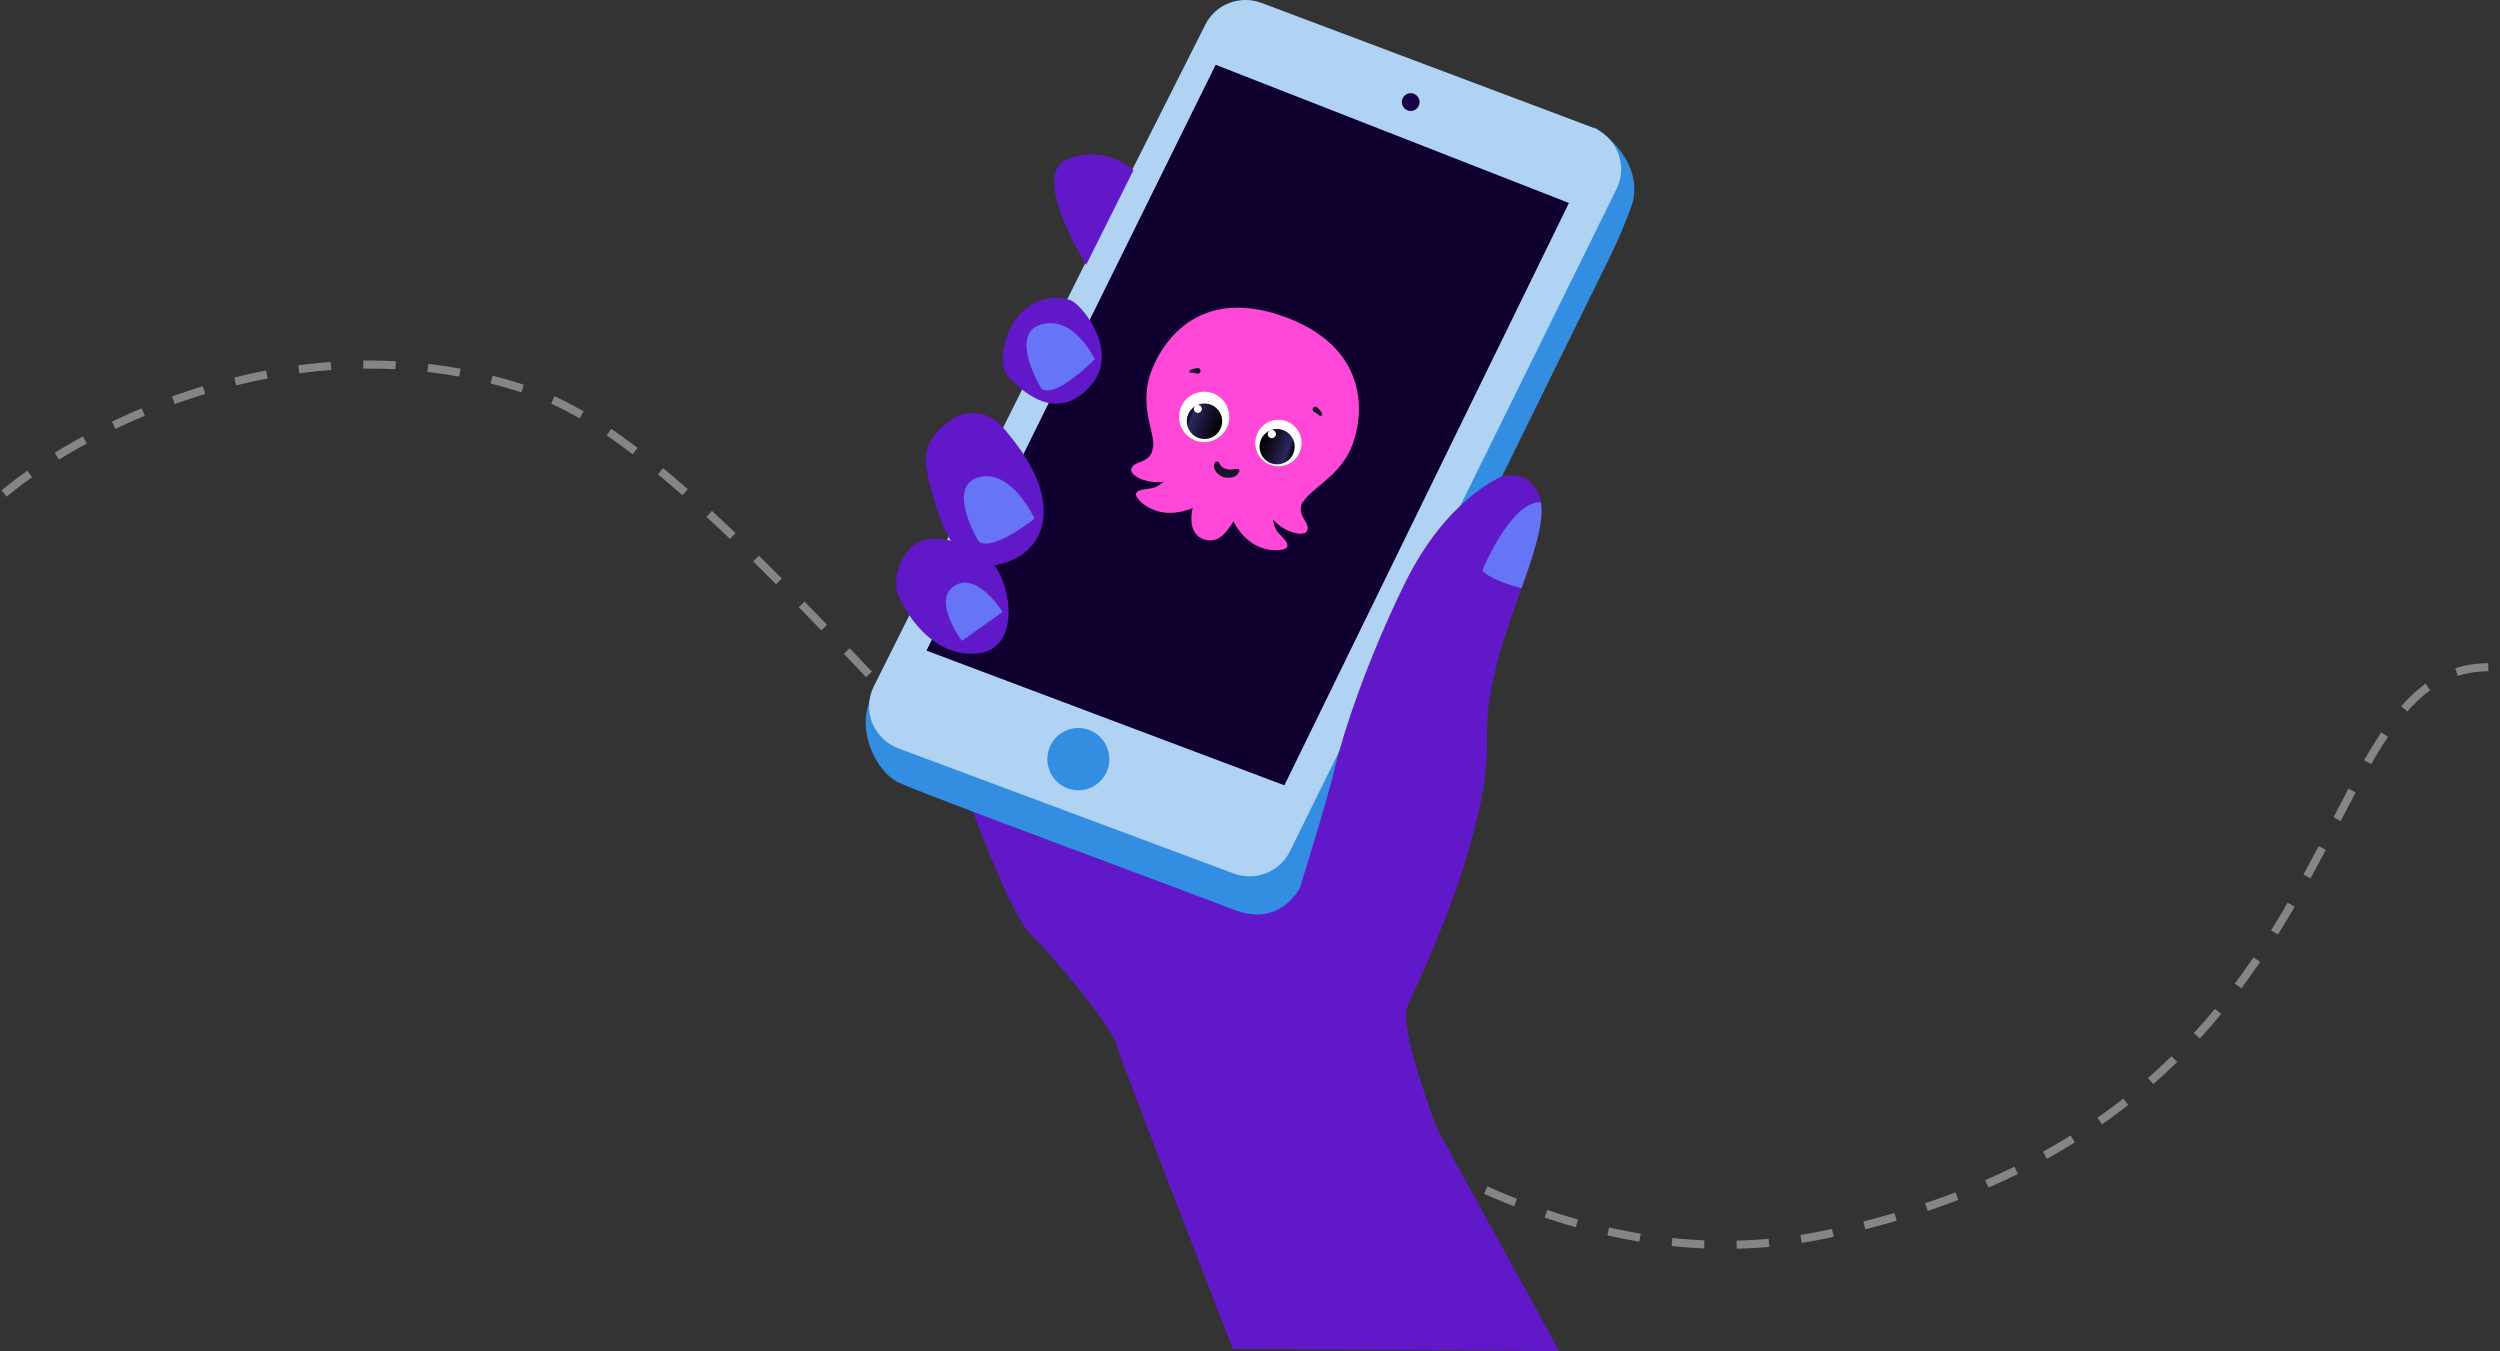
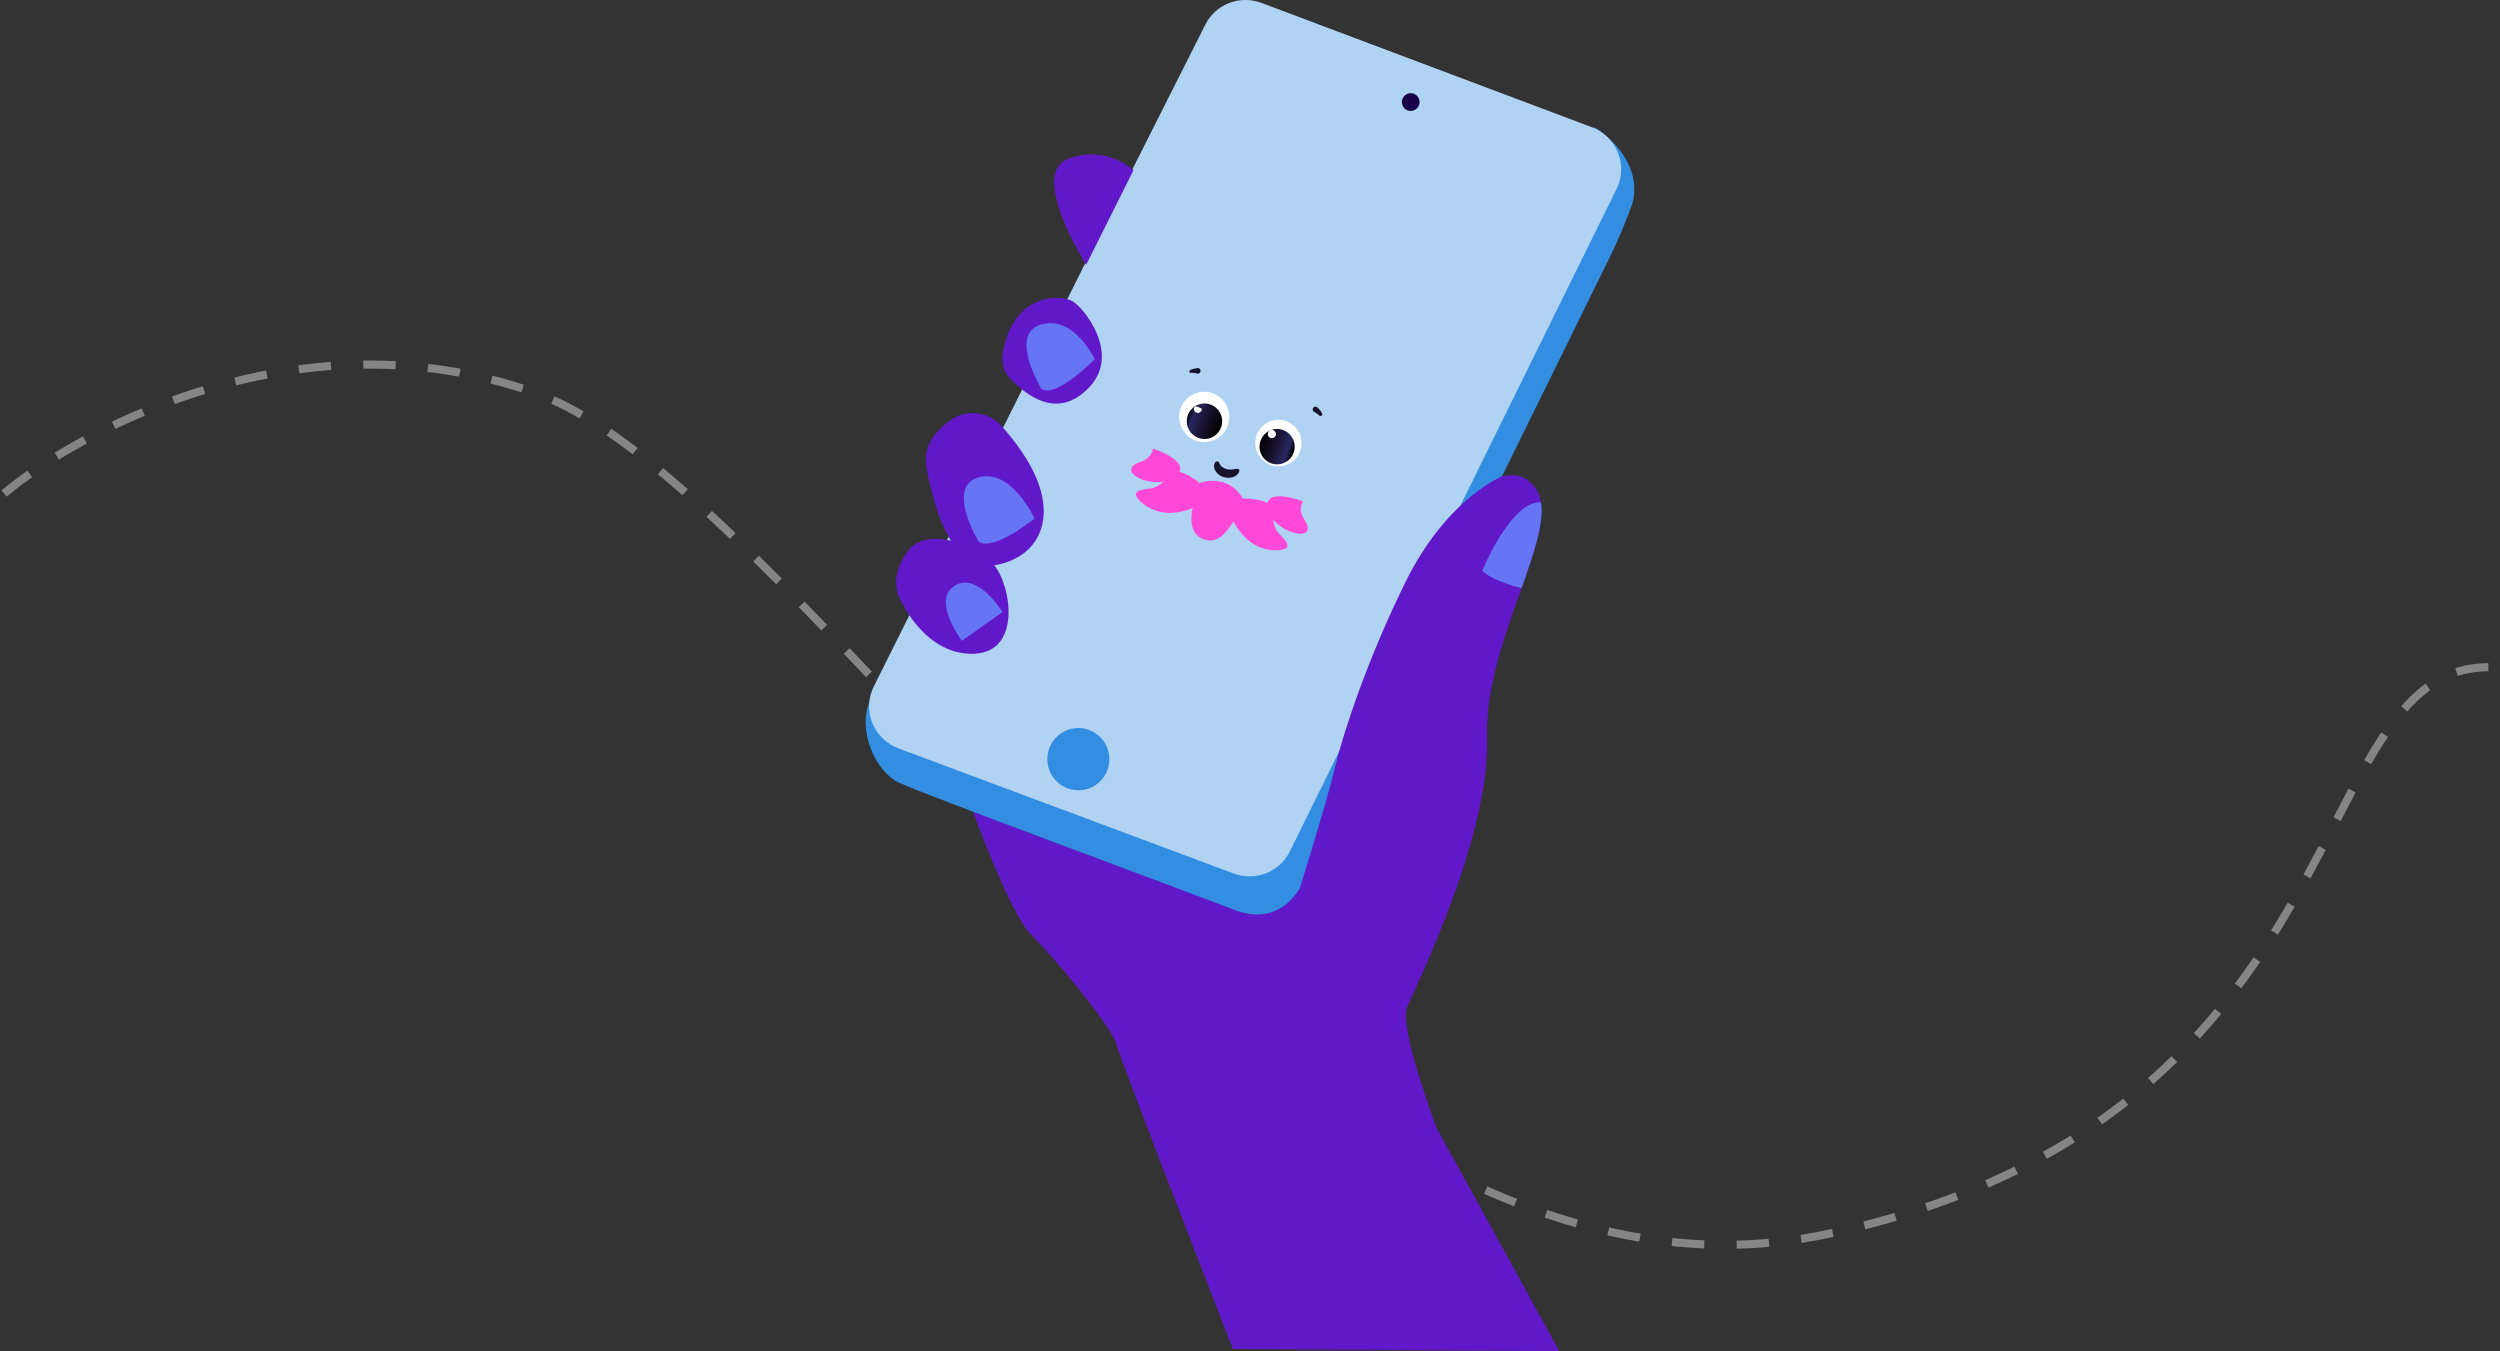
<svg xmlns="http://www.w3.org/2000/svg" width="309" height="167" viewBox="0 0 309 167" fill="none">
  <rect x="0" y="0" width="309" height="167" fill="#333333" stroke="none" />
  <path d="M0.5 61C10.5 52.667 37.6 38.5 66 48.5C101.5 61 158.5 167 226 152.5C293.5 138 284 81 308.5 82.5" stroke="white" stroke-opacity="0.4" stroke-dasharray="4 4" />
  <g clip-path="url(#clip0_2003_55)">
    <path d="M192.734 167L152.389 166.738C152.389 166.738 138.604 131.383 138.006 129.117C137.408 126.85 129.932 117.895 127.412 115.498C124.892 113.101 120.066 99.808 120.066 99.808C120.066 99.808 124.073 101.845 129.641 103.859C140.056 107.626 155.293 113.764 157.403 111.482C165.04 103.224 168.99 77.618 174.331 69.308C179.19 61.747 186.778 55.549 189.905 60.523C190.19 60.973 190.369 61.494 190.461 62.077C190.867 64.634 189.596 68.383 188.058 72.718C186.059 78.35 183.607 84.969 183.802 91.224C184.181 103.389 175.017 121.915 173.938 124.431C172.859 126.948 177.554 139.381 177.554 139.381L192.734 167Z" fill="#6018C8" />
    <path d="M197.178 15.785C197.178 15.785 203.119 19.369 201.812 25.014C200.963 27.433 199.965 29.795 198.822 32.09L161.767 107.426C161.767 107.426 159.603 115.187 152.515 112.444C145.427 109.701 113.686 98.016 110.987 96.679C108.288 95.342 105.799 90.266 107.622 86.364C109.445 82.461 169.539 17.38 169.539 17.38L197.176 15.785H197.178Z" fill="#338EE2" />
    <path d="M136.526 27.75L107.989 84.867C107.644 85.557 107.45 86.313 107.419 87.085C107.388 87.856 107.523 88.628 107.812 89.346C108.101 90.067 108.54 90.719 109.099 91.264C109.657 91.807 110.326 92.229 111.058 92.504L152.471 107.959C153.769 108.442 155.199 108.433 156.483 107.932C157.767 107.431 158.813 106.475 159.418 105.247L199.818 23.329C200.158 22.639 200.347 21.888 200.376 21.118C200.405 20.349 200.27 19.584 199.981 18.868C199.692 18.151 199.255 17.502 198.699 16.961C198.143 16.42 197.481 15.998 196.75 15.723L155.927 0.362C154.636 -0.124 153.213 -0.122 151.93 0.37C150.648 0.863 149.6 1.807 148.989 3.025L136.528 27.75H136.526Z" fill="#B0D3F4" />
    <path d="M132.401 97.577C134.46 98.067 136.526 96.788 137.011 94.719C137.499 92.65 136.226 90.575 134.167 90.085C132.108 89.594 130.042 90.874 129.555 92.943C129.067 95.011 130.34 97.085 132.399 97.575L132.401 97.577Z" fill="#338EE2" />
-     <path d="M114.512 80.417L158.749 97.065L190.786 31.502L193.919 25.089L150.258 8.009L147.157 14.282L114.512 80.417Z" fill="#100030" />
    <path d="M174.112 13.686C174.699 13.825 175.29 13.459 175.429 12.87C175.568 12.28 175.204 11.685 174.617 11.546C174.03 11.406 173.439 11.772 173.3 12.362C173.161 12.954 173.525 13.546 174.112 13.686Z" fill="#180048" />
    <path d="M124.907 40.533C124.907 40.533 122.776 44.633 124.77 46.702C126.765 48.771 130.642 52.046 134.621 47.877C138.6 43.709 133.906 37.965 132.545 37.221C131.183 36.475 127.015 36.338 124.907 40.533Z" fill="#6018C8" />
    <path d="M134.251 32.728C134.251 32.728 127.198 21.599 131.929 19.686C136.66 17.774 140.096 21.036 140.096 21.036L134.251 32.726V32.728Z" fill="#6018C8" />
    <path d="M123.771 52.631C122.187 50.864 119.574 50.54 117.597 51.864C115.734 53.112 113.969 55.084 114.523 57.94C115.606 63.547 117.888 70.718 122.891 69.876C127.893 69.033 130.201 64.993 128.385 59.849C127.403 57.064 125.402 54.445 123.771 52.629V52.631Z" fill="#6018C8" />
    <path d="M111.18 73.918C111.18 73.918 114.152 80.909 120.245 80.809C126.337 80.71 124.987 72.375 122.888 69.876C120.79 67.377 114.578 64.9 112.177 68.148C109.776 71.397 111.18 73.918 111.18 73.918Z" fill="#6018C8" />
    <path d="M120.973 66.955C120.973 66.955 116.899 60.252 120.858 59.03C124.976 57.762 127.871 64.093 127.871 64.093C127.871 64.093 122.785 68.199 120.973 66.953V66.955Z" fill="#6675F6" />
    <path d="M128.72 48.054C128.72 48.054 124.647 41.351 128.606 40.13C132.723 38.861 135.314 44.391 135.314 44.391C135.314 44.391 130.532 49.298 128.718 48.054H128.72Z" fill="#6675F6" />
    <path d="M118.894 79.208L123.905 75.65C123.905 75.65 120.858 70.616 117.985 72.397C115.112 74.177 118.894 79.208 118.894 79.208Z" fill="#6675F6" />
    <path d="M188.056 72.718C186.62 72.33 184.177 71.554 183.204 70.534C183.204 70.534 186.756 61.875 190.457 62.077C190.863 64.634 189.592 68.383 188.054 72.718H188.056Z" fill="#6675F6" />
    <path d="M185.682 58.866C185.682 58.866 178.841 61.551 173.71 71.957C168.922 81.674 165.961 90.783 164.97 94.996C163.979 99.207 160.283 110.967 160.283 110.967L169.71 99.803L185.684 58.866H185.682Z" fill="#6018C8" />
    <path d="M157.48 62.558C157.191 63.498 157.273 65.028 158.014 65.869C158.685 66.627 159.278 67.084 159.1 67.6C158.921 68.115 155.971 68.543 153.85 66.37C151.729 64.197 152.04 62.534 152.096 61.822C155.485 61.126 157.478 62.558 157.478 62.558H157.48Z" fill="#FF48D8" />
-     <path d="M161.088 62.002C162.039 60.427 165.393 58.88 166.87 55.649C168.805 51.414 169.31 42.861 158.544 39.074C147.777 35.287 143.39 42.762 142.223 46.114C140.663 50.596 143.135 54.068 142.426 55.611C144.357 58.66 153.594 64.685 161.09 62.002H161.088Z" fill="#FF48D8" />
    <path d="M144.8 58.099C144.443 59.015 143.43 60.161 142.326 60.352C141.333 60.525 140.583 60.509 140.404 61.026C140.226 61.541 142.265 63.725 145.272 63.354C148.278 62.986 149.068 61.489 149.465 60.897C147.25 58.23 144.8 58.099 144.8 58.099Z" fill="#FF48D8" />
    <path d="M153.823 61.982C153.823 61.982 152.985 63.729 152.305 64.687C151.625 65.645 150.626 67.303 148.781 66.654C146.936 66.004 147.228 63.815 147.356 63.035C147.495 62.197 148.115 59.751 148.115 59.751C148.115 59.751 151.846 58.179 153.821 61.979L153.823 61.982Z" fill="#FF48D8" />
    <path d="M161.026 61.96C160.117 63.798 162.041 64.552 161.556 65.616C161.07 66.678 157.003 65.248 156.664 62.7C156.324 60.153 161.026 61.96 161.026 61.96Z" fill="#FF48D8" />
    <path d="M142.508 55.447C142.077 57.454 140.105 56.837 139.824 57.973C139.544 59.108 143.611 60.538 145.458 58.76C147.305 56.982 142.508 55.447 142.508 55.447Z" fill="#FF48D8" />
    <path d="M148.839 54.647C150.551 54.647 151.939 53.252 151.939 51.531C151.939 49.811 150.551 48.416 148.839 48.416C147.126 48.416 145.738 49.811 145.738 51.531C145.738 53.252 147.126 54.647 148.839 54.647Z" fill="white" />
    <path d="M148.874 54.261C150.081 54.261 151.059 53.278 151.059 52.066C151.059 50.853 150.081 49.871 148.874 49.871C147.668 49.871 146.689 50.853 146.689 52.066C146.689 53.278 147.668 54.261 148.874 54.261Z" fill="url(#paint0_linear_2003_55)" />
-     <path d="M148.058 51.037C148.329 51.037 148.55 50.816 148.55 50.543C148.55 50.27 148.329 50.048 148.058 50.048C147.786 50.048 147.565 50.27 147.565 50.543C147.565 50.816 147.786 51.037 148.058 51.037Z" fill="white" />
+     <path d="M148.058 51.037C148.329 51.037 148.55 50.816 148.55 50.543C147.786 50.048 147.565 50.27 147.565 50.543C147.565 50.816 147.786 51.037 148.058 51.037Z" fill="white" />
    <path d="M158.012 57.631C159.591 57.631 160.872 56.345 160.872 54.758C160.872 53.17 159.591 51.884 158.012 51.884C156.432 51.884 155.152 53.17 155.152 54.758C155.152 56.345 156.432 57.631 158.012 57.631Z" fill="white" />
    <path d="M157.848 57.394C159.049 57.394 160.022 56.416 160.022 55.21C160.022 54.004 159.049 53.026 157.848 53.026C156.648 53.026 155.675 54.004 155.675 55.21C155.675 56.416 156.648 57.394 157.848 57.394Z" fill="url(#paint1_linear_2003_55)" />
    <path d="M157.204 54.157C157.482 54.157 157.707 53.93 157.707 53.651C157.707 53.372 157.482 53.145 157.204 53.145C156.926 53.145 156.701 53.372 156.701 53.651C156.701 53.93 156.926 54.157 157.204 54.157Z" fill="white" />
    <path d="M162.82 50.354C163.061 50.591 163.286 50.793 163.414 51.126C163.491 51.336 163.211 51.511 163.056 51.356L162.988 51.292C162.844 51.143 162.617 51.006 162.432 50.906C161.977 50.651 162.429 50.008 162.82 50.352V50.354Z" fill="#18122D" />
    <path d="M147.945 46.172C147.729 46.114 147.464 46.059 147.243 46.077C147.135 46.103 147.011 46.052 147 45.93C146.994 45.868 147.023 45.811 147.069 45.775C147.226 45.664 147.369 45.629 147.537 45.582C147.696 45.542 147.841 45.514 148.007 45.493C148.561 45.462 148.483 46.303 147.945 46.172Z" fill="#18122D" />
    <path d="M150.774 57.39C151.063 57.924 151.815 58.108 152.385 58.013C152.517 57.979 152.819 57.959 152.952 57.946C153.095 57.931 153.219 58.068 153.188 58.21C152.954 59.039 151.935 59.175 151.233 58.968C150.527 58.784 149.759 57.948 150.167 57.177C150.284 56.968 150.611 56.995 150.697 57.212L150.772 57.39H150.774Z" fill="#18122D" />
  </g>
  <defs>
    <linearGradient id="paint0_linear_2003_55" x1="150.823" y1="52.751" x2="146.748" y2="51.331" gradientUnits="userSpaceOnUse">
      <stop />
      <stop offset="0.45" stop-color="#18122D" />
      <stop offset="0.84" stop-color="#292861" />
      <stop offset="1" />
    </linearGradient>
    <linearGradient id="paint1_linear_2003_55" x1="155.808" y1="54.492" x2="159.797" y2="55.881" gradientUnits="userSpaceOnUse">
      <stop />
      <stop offset="0.45" stop-color="#18122D" />
      <stop offset="0.84" stop-color="#292861" />
      <stop offset="1" />
    </linearGradient>
    <clipPath id="clip0_2003_55">
      <rect width="95" height="167" fill="white" transform="translate(107)" />
    </clipPath>
  </defs>
</svg>